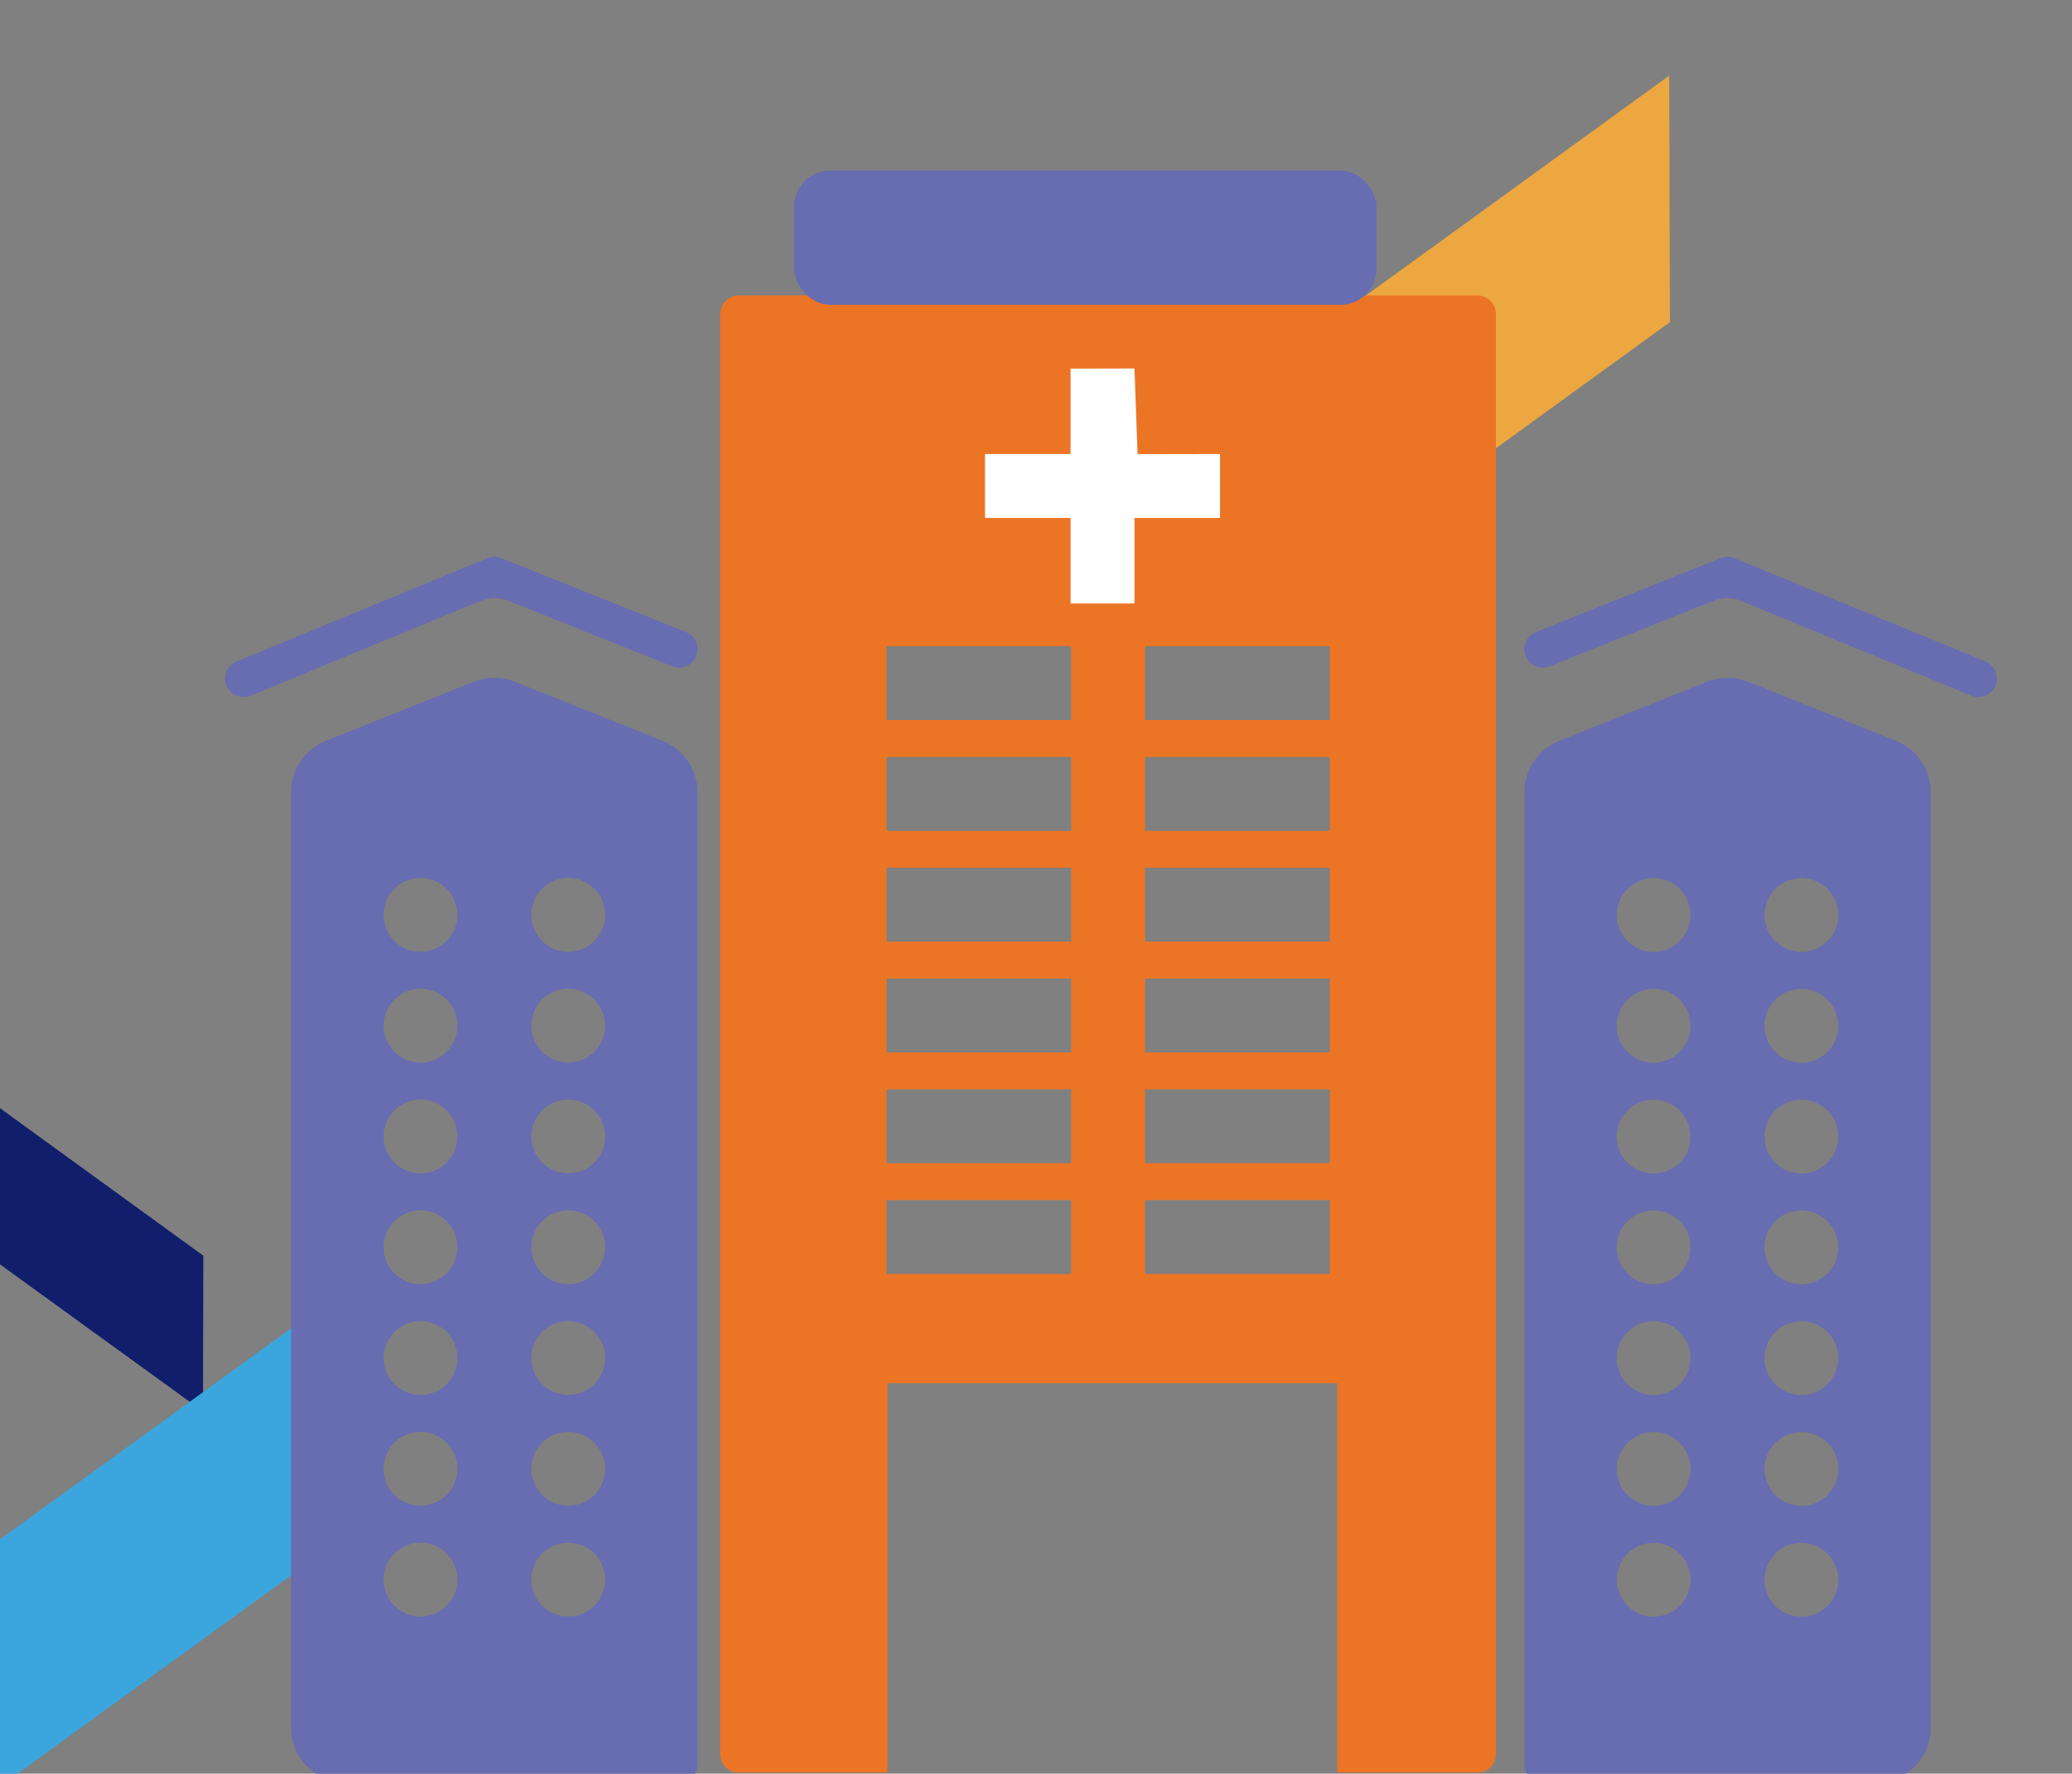
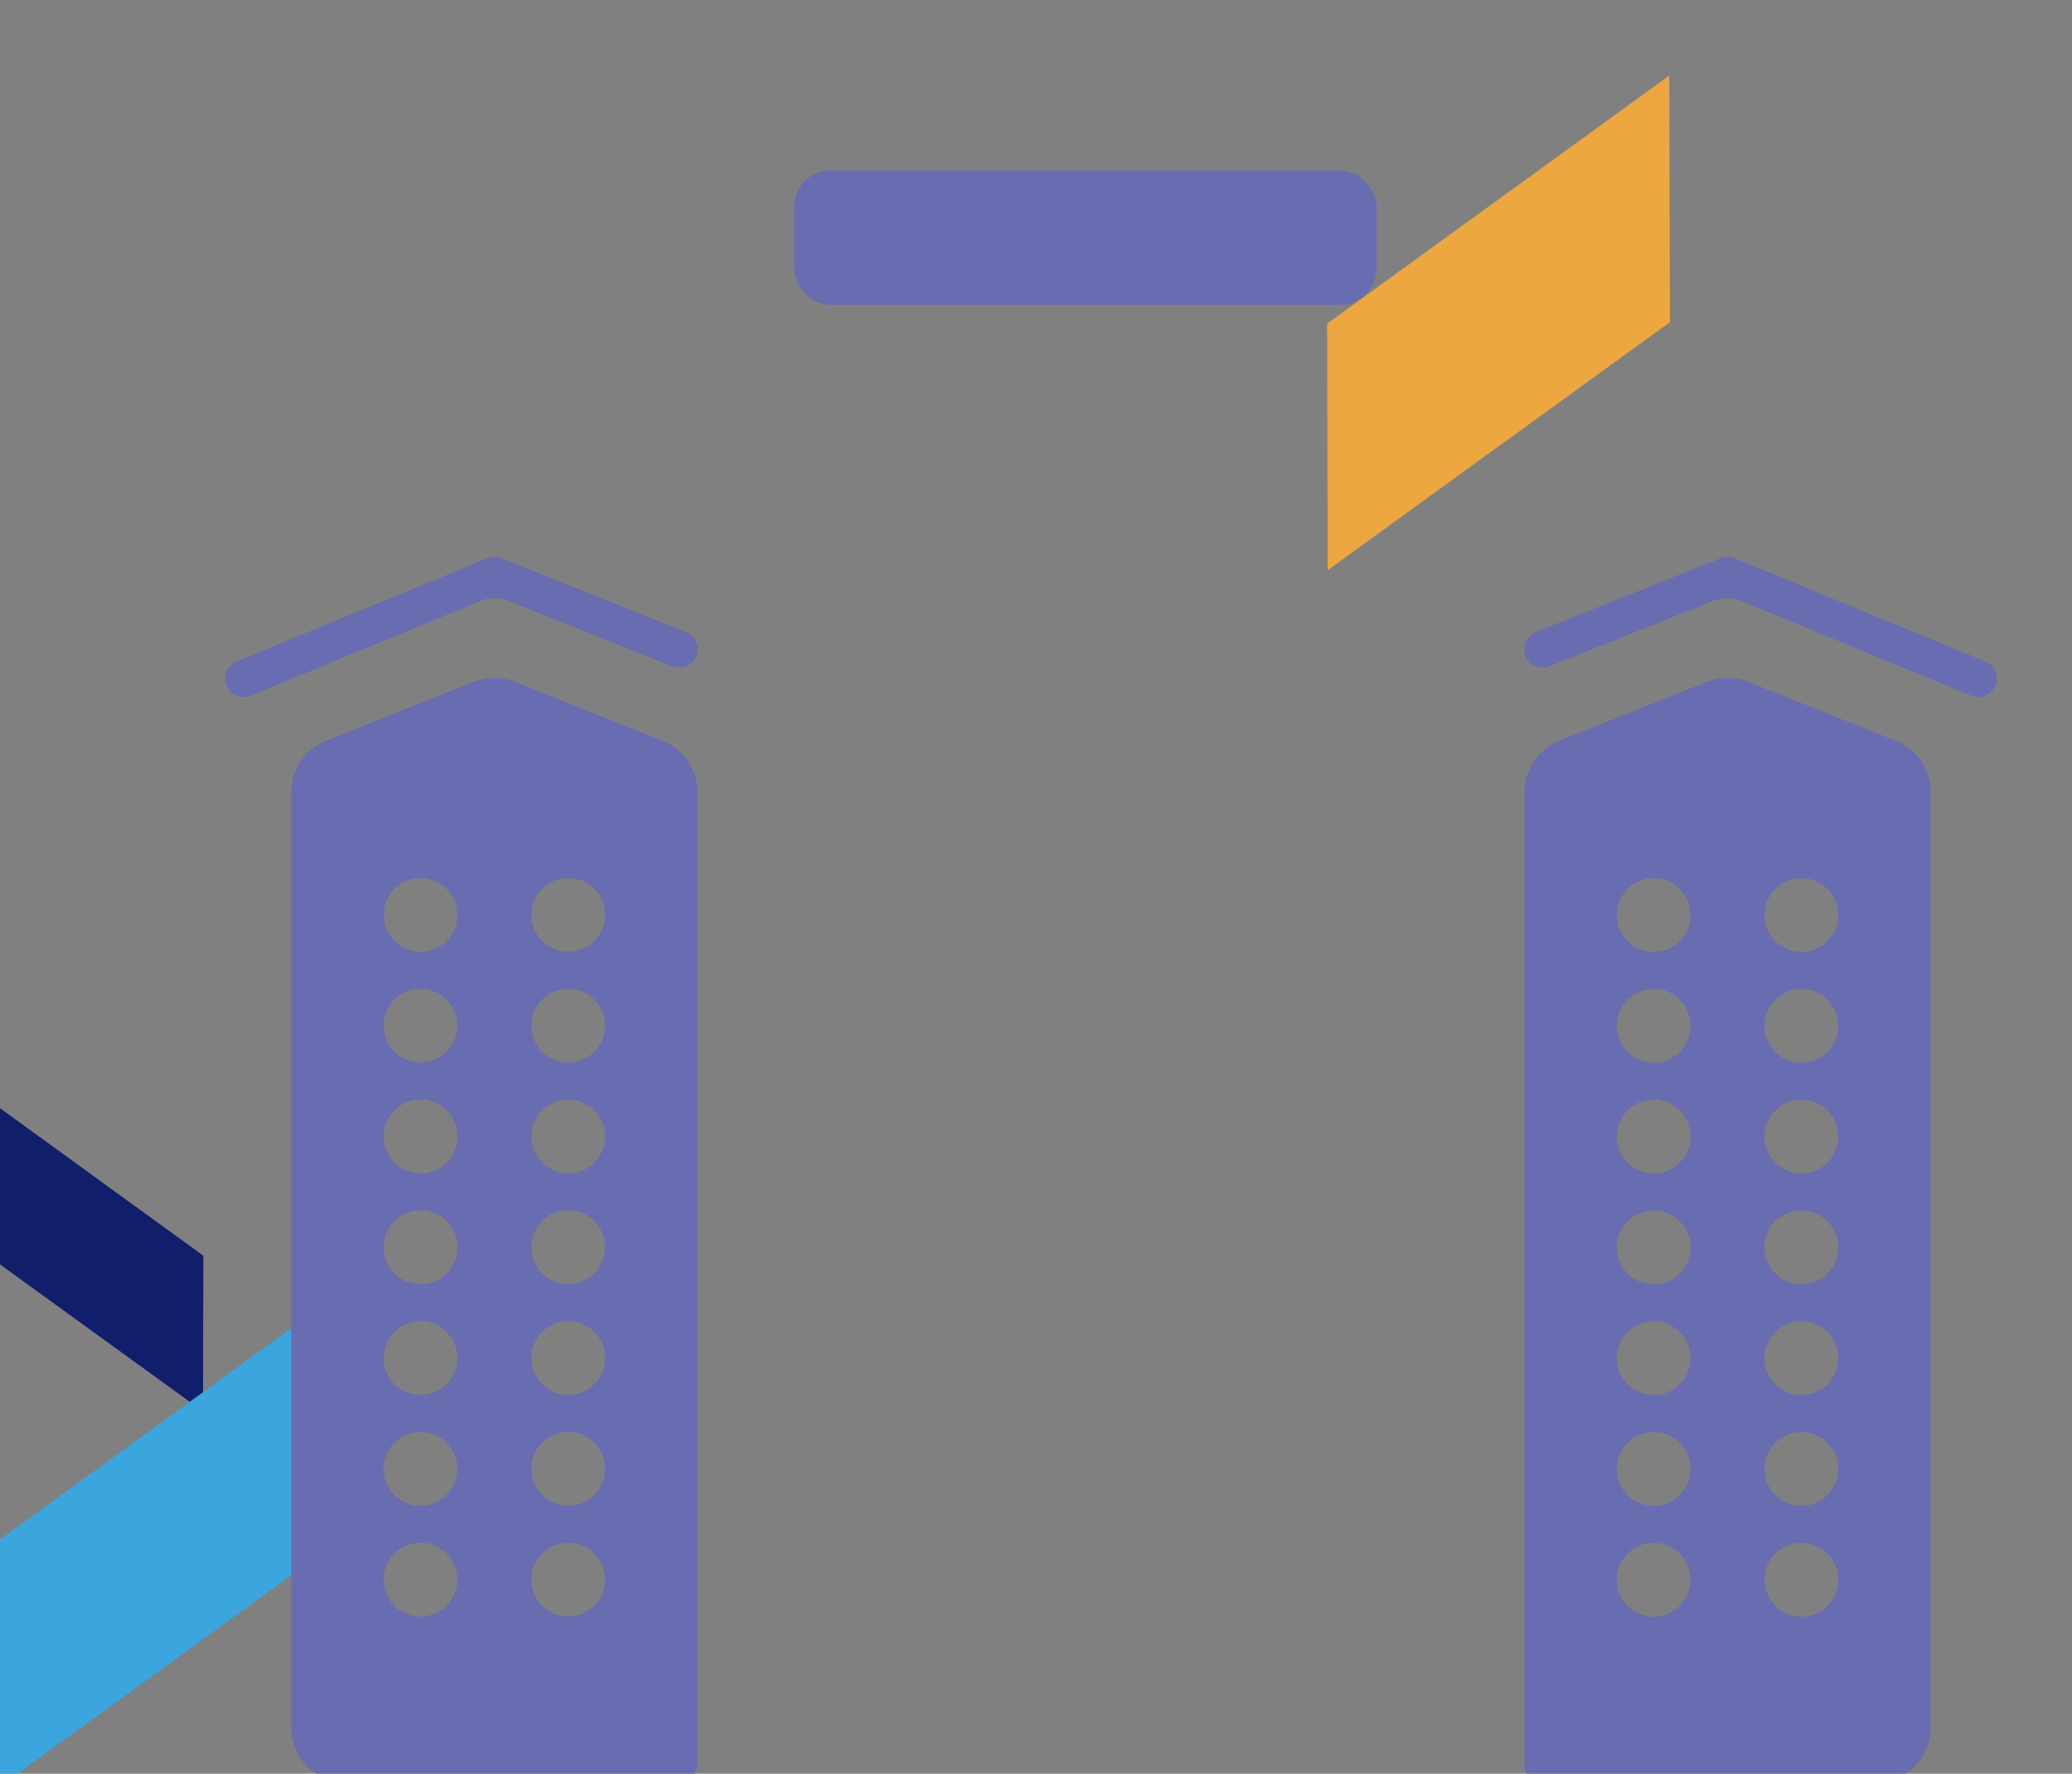
<svg xmlns="http://www.w3.org/2000/svg" id="uuid-b50259eb-9e39-46f4-8593-f4e7fd98854b" data-name="Layer 1" viewBox="0 0 156.5 134">
  <rect x="0" y="0" width="156.5" height="134" fill="#808080" stroke="none" />
  <defs>
    <style>
      .uuid-368293b8-ff21-4947-84f0-bf106ca06515 {
        fill: #3ba5dd;
      }

      .uuid-368293b8-ff21-4947-84f0-bf106ca06515, .uuid-62edde51-a2e1-4402-ac54-f3ba865ad63f, .uuid-23fa9052-8546-45af-98ce-d43104008cf9, .uuid-1a826987-e3a8-4fa9-a5ac-0d3efa8965cb, .uuid-1d4bc01d-dbeb-4464-bccd-81cf1e3e68fc, .uuid-2f2f6b69-a40d-4949-a9a1-de60858874e7 {
        stroke-width: 0px;
      }

      .uuid-62edde51-a2e1-4402-ac54-f3ba865ad63f {
        fill: #111e6b;
      }

      .uuid-23fa9052-8546-45af-98ce-d43104008cf9 {
        fill: #fff;
      }

      .uuid-1a826987-e3a8-4fa9-a5ac-0d3efa8965cb {
        fill: #ec7525;
      }

      .uuid-1d4bc01d-dbeb-4464-bccd-81cf1e3e68fc {
        fill: #eca740;
      }

      .uuid-2f2f6b69-a40d-4949-a9a1-de60858874e7 {
        fill: #686cb1;
      }
    </style>
  </defs>
  <polygon class="uuid-62edde51-a2e1-4402-ac54-f3ba865ad63f" points="15.33 106.63 -1 94.8 -.97 83.02 15.36 94.87 15.33 106.63" />
  <polygon class="uuid-368293b8-ff21-4947-84f0-bf106ca06515" points="-.47 135.3 25.38 116.56 25.33 97.93 -.51 116.67 -.47 135.3" />
  <polygon class="uuid-1d4bc01d-dbeb-4464-bccd-81cf1e3e68fc" points="100.28 43.08 126.13 24.34 126.08 5.71 100.24 24.45 100.28 43.08" />
  <g>
    <path class="uuid-2f2f6b69-a40d-4949-a9a1-de60858874e7" d="m18.4,52.66c-.55,0-1.08-.33-1.3-.88-.29-.72.06-1.53.78-1.81l18.94-7.8c.33-.13.7-.13,1.04,0l13.95,5.58c.72.29,1.06,1.1.78,1.81-.29.72-1.1,1.06-1.81.78l-12.38-4.95c-.67-.27-1.43-.27-2.1.01l-17.37,7.16c-.17.07-.34.1-.52.1Z" />
    <path class="uuid-2f2f6b69-a40d-4949-a9a1-de60858874e7" d="m50.05,55.97l-11.16-4.46c-1-.4-2.11-.4-3.11,0l-11.16,4.46c-1.59.64-2.63,2.17-2.63,3.89v70.65c0,2.31,1.87,4.18,4.18,4.18h25.11c.77,0,1.39-.62,1.4-1.39V59.86c0-1.71-1.04-3.25-2.63-3.89Zm-18.29,66.16h0c-1.54,0-2.79-1.25-2.79-2.79h0c0-1.54,1.25-2.79,2.79-2.79h0c1.54,0,2.79,1.25,2.79,2.79h0c0,1.54-1.25,2.79-2.79,2.79Zm0-8.37h0c-1.54,0-2.79-1.25-2.79-2.79h0c0-1.54,1.25-2.79,2.79-2.79h0c1.54,0,2.79,1.25,2.79,2.79h0c0,1.54-1.25,2.79-2.79,2.79Zm0-8.37h0c-1.54,0-2.79-1.25-2.79-2.79h0c0-1.54,1.25-2.79,2.79-2.79h0c1.54,0,2.79,1.25,2.79,2.79h0c0,1.54-1.25,2.79-2.79,2.79Zm0-8.37h0c-1.54,0-2.79-1.25-2.79-2.79h0c0-1.54,1.25-2.79,2.79-2.79h0c1.54,0,2.79,1.25,2.79,2.79h0c0,1.54-1.25,2.79-2.79,2.79Zm0-8.37h0c-1.54,0-2.79-1.25-2.79-2.79h0c0-1.54,1.25-2.79,2.79-2.79h0c1.54,0,2.79,1.25,2.79,2.79h0c0,1.54-1.25,2.79-2.79,2.79Zm0-8.37h0c-1.54,0-2.79-1.25-2.79-2.79h0c0-1.54,1.25-2.79,2.79-2.79h0c1.54,0,2.79,1.25,2.79,2.79h0c0,1.54-1.25,2.79-2.79,2.79Zm0-8.37h0c-1.54,0-2.79-1.25-2.79-2.79h0c0-1.54,1.25-2.79,2.79-2.79h0c1.54,0,2.79,1.25,2.79,2.79h0c0,1.54-1.25,2.79-2.79,2.79Zm11.16,50.22h0c-1.54,0-2.79-1.25-2.79-2.79h0c0-1.54,1.25-2.79,2.79-2.79h0c1.54,0,2.79,1.25,2.79,2.79h0c0,1.54-1.25,2.79-2.79,2.79Zm0-8.37h0c-1.54,0-2.79-1.25-2.79-2.79h0c0-1.54,1.25-2.79,2.79-2.79h0c1.54,0,2.79,1.25,2.79,2.79h0c0,1.54-1.25,2.79-2.79,2.79Zm0-8.37h0c-1.54,0-2.79-1.25-2.79-2.79h0c0-1.54,1.25-2.79,2.79-2.79h0c1.54,0,2.79,1.25,2.79,2.79h0c0,1.54-1.25,2.79-2.79,2.79Zm0-8.37h0c-1.54,0-2.79-1.25-2.79-2.79h0c0-1.54,1.25-2.79,2.79-2.79h0c1.54,0,2.79,1.25,2.79,2.79h0c0,1.54-1.25,2.79-2.79,2.79Zm0-8.37h0c-1.54,0-2.79-1.25-2.79-2.79h0c0-1.54,1.25-2.79,2.79-2.79h0c1.54,0,2.79,1.25,2.79,2.79h0c0,1.54-1.25,2.79-2.79,2.79Zm0-8.37h0c-1.54,0-2.79-1.25-2.79-2.79h0c0-1.54,1.25-2.79,2.79-2.79h0c1.54,0,2.79,1.25,2.79,2.79h0c0,1.54-1.25,2.79-2.79,2.79Zm0-8.37h0c-1.54,0-2.79-1.25-2.79-2.79h0c0-1.54,1.25-2.79,2.79-2.79h0c1.54,0,2.79,1.25,2.79,2.79h0c0,1.54-1.25,2.79-2.79,2.79Z" />
  </g>
  <g>
    <path class="uuid-2f2f6b69-a40d-4949-a9a1-de60858874e7" d="m149.42,52.66c.55,0,1.08-.33,1.3-.88.29-.72-.06-1.53-.78-1.81l-18.94-7.8c-.33-.13-.7-.13-1.04,0l-13.95,5.58c-.72.29-1.06,1.1-.78,1.81.29.72,1.1,1.06,1.81.78l12.38-4.95c.67-.27,1.43-.27,2.1.01l17.37,7.16c.17.07.34.1.52.1Z" />
    <path class="uuid-2f2f6b69-a40d-4949-a9a1-de60858874e7" d="m115.14,59.86v73.44c0,.77.62,1.39,1.4,1.39h25.11c2.31,0,4.18-1.87,4.18-4.18V59.86c0-1.71-1.04-3.25-2.63-3.89l-11.16-4.46c-1-.4-2.11-.4-3.11,0l-11.16,4.46c-1.59.64-2.63,2.17-2.63,3.89Zm18.13,59.49h0c0-1.54,1.25-2.79,2.79-2.79h0c1.54,0,2.79,1.25,2.79,2.79h0c0,1.54-1.25,2.79-2.79,2.79h0c-1.54,0-2.79-1.25-2.79-2.79Zm0-8.37h0c0-1.54,1.25-2.79,2.79-2.79h0c1.54,0,2.79,1.25,2.79,2.79h0c0,1.54-1.25,2.79-2.79,2.79h0c-1.54,0-2.79-1.25-2.79-2.79Zm0-8.37h0c0-1.54,1.25-2.79,2.79-2.79h0c1.54,0,2.79,1.25,2.79,2.79h0c0,1.54-1.25,2.79-2.79,2.79h0c-1.54,0-2.79-1.25-2.79-2.79Zm0-8.37h0c0-1.54,1.25-2.79,2.79-2.79h0c1.54,0,2.79,1.25,2.79,2.79h0c0,1.54-1.25,2.79-2.79,2.79h0c-1.54,0-2.79-1.25-2.79-2.79Zm0-8.37h0c0-1.54,1.25-2.79,2.79-2.79h0c1.54,0,2.79,1.25,2.79,2.79h0c0,1.54-1.25,2.79-2.79,2.79h0c-1.54,0-2.79-1.25-2.79-2.79Zm0-8.37h0c0-1.54,1.25-2.79,2.79-2.79h0c1.54,0,2.79,1.25,2.79,2.79h0c0,1.54-1.25,2.79-2.79,2.79h0c-1.54,0-2.79-1.25-2.79-2.79Zm0-8.37h0c0-1.54,1.25-2.79,2.79-2.79h0c1.54,0,2.79,1.25,2.79,2.79h0c0,1.54-1.25,2.79-2.79,2.79h0c-1.54,0-2.79-1.25-2.79-2.79Zm-11.16,50.22h0c0-1.54,1.25-2.79,2.79-2.79h0c1.54,0,2.79,1.25,2.79,2.79h0c0,1.54-1.25,2.79-2.79,2.79h0c-1.54,0-2.79-1.25-2.79-2.79Zm0-8.37h0c0-1.54,1.25-2.79,2.79-2.79h0c1.54,0,2.79,1.25,2.79,2.79h0c0,1.54-1.25,2.79-2.79,2.79h0c-1.54,0-2.79-1.25-2.79-2.79Zm0-8.37h0c0-1.54,1.25-2.79,2.79-2.79h0c1.54,0,2.79,1.25,2.79,2.79h0c0,1.54-1.25,2.79-2.79,2.79h0c-1.54,0-2.79-1.25-2.79-2.79Zm0-8.37h0c0-1.54,1.25-2.79,2.79-2.79h0c1.54,0,2.79,1.25,2.79,2.79h0c0,1.54-1.25,2.79-2.79,2.79h0c-1.54,0-2.79-1.25-2.79-2.79Zm0-8.37h0c0-1.54,1.25-2.79,2.79-2.79h0c1.54,0,2.79,1.25,2.79,2.79h0c0,1.54-1.25,2.79-2.79,2.79h0c-1.54,0-2.79-1.25-2.79-2.79Zm0-8.37h0c0-1.54,1.25-2.79,2.79-2.79h0c1.54,0,2.79,1.25,2.79,2.79h0c0,1.54-1.25,2.79-2.79,2.79h0c-1.54,0-2.79-1.25-2.79-2.79Zm0-8.37h0c0-1.54,1.25-2.79,2.79-2.79h0c1.54,0,2.79,1.25,2.79,2.79h0c0,1.54-1.25,2.79-2.79,2.79h0c-1.54,0-2.79-1.25-2.79-2.79Z" />
  </g>
-   <path class="uuid-1a826987-e3a8-4fa9-a5ac-0d3efa8965cb" d="m111.6,22.32h-55.8c-.77,0-1.4.63-1.4,1.4v108.81c0,.77.62,1.39,1.4,1.39h11.23v-29.42h33.98v29.42h10.59c.77,0,1.39-.62,1.39-1.39V23.72c0-.77-.62-1.4-1.4-1.4Zm-30.69,73.93h-13.95v-5.58h13.95v5.58Zm0-8.37h-13.95v-5.58h13.95v5.58Zm0-8.37h-13.95v-5.58h13.95v5.58Zm0-8.37h-13.95v-5.58h13.95v5.58Zm0-8.37h-13.95v-5.58h13.95v5.58Zm0-8.37h-13.95v-5.58h13.95v5.58Zm19.53,41.85h-13.95v-5.58h13.95v5.58Zm0-8.37h-13.95v-5.58h13.95v5.58Zm0-8.37h-13.95v-5.58h13.95v5.58Zm0-8.37h-13.95v-5.58h13.95v5.58Zm0-8.37h-13.95v-5.58h13.95v5.58Zm0-8.37h-13.95v-5.58h13.95v5.58Z" />
-   <polygon class="uuid-23fa9052-8546-45af-98ce-d43104008cf9" points="92.15 34.3 85.92 34.31 85.69 27.84 80.86 27.85 80.86 34.3 74.4 34.3 74.4 39.13 80.86 39.13 80.86 45.59 85.69 45.59 85.69 39.13 92.15 39.13 92.15 34.3" />
  <rect class="uuid-2f2f6b69-a40d-4949-a9a1-de60858874e7" x="59.98" y="12.88" width="43.99" height="10.15" rx="2.73" ry="2.73" />
</svg>